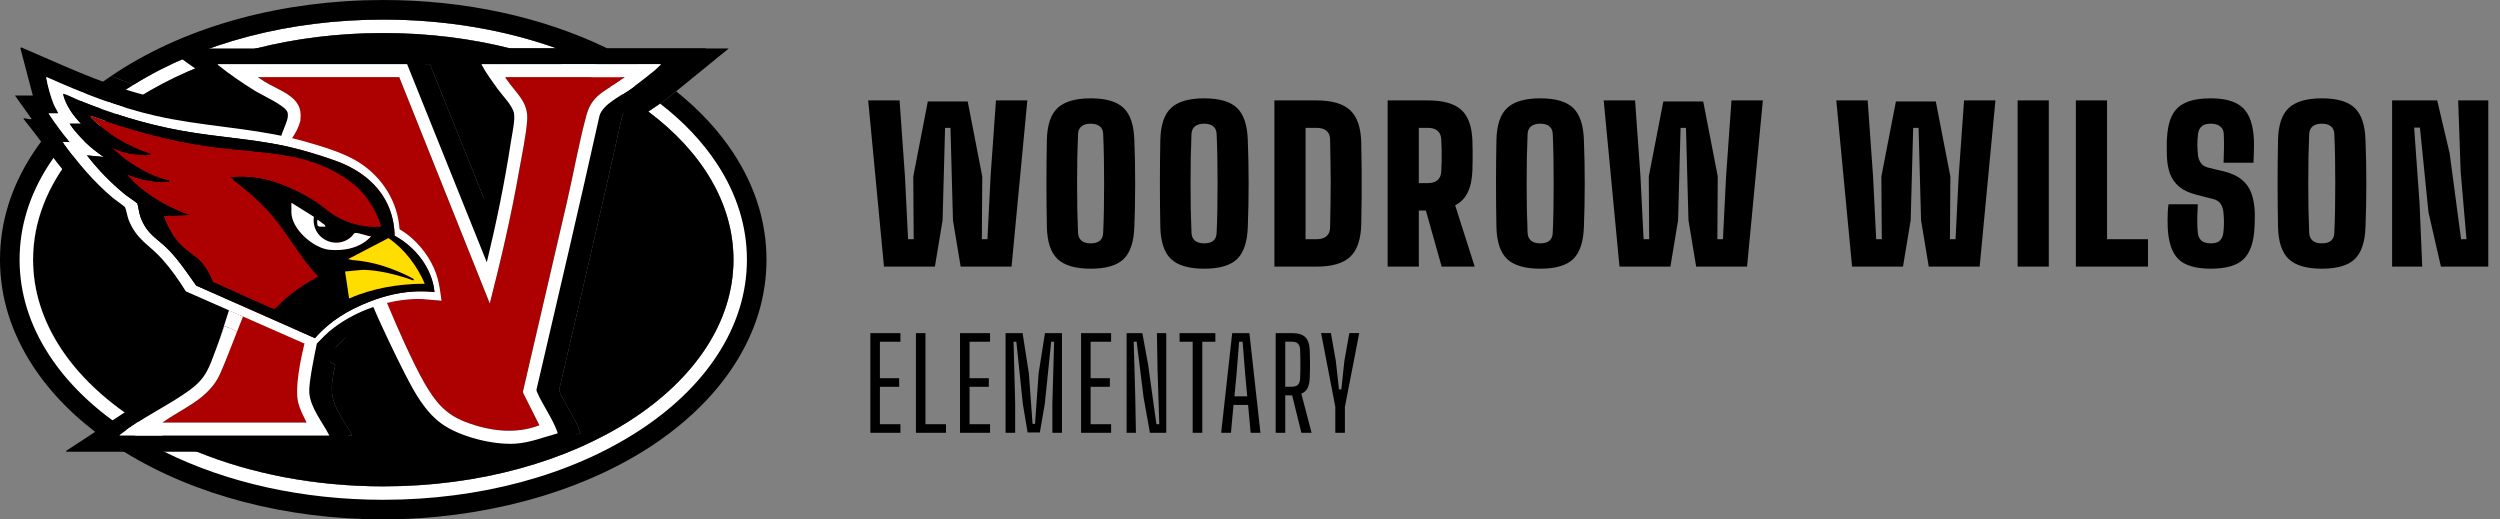
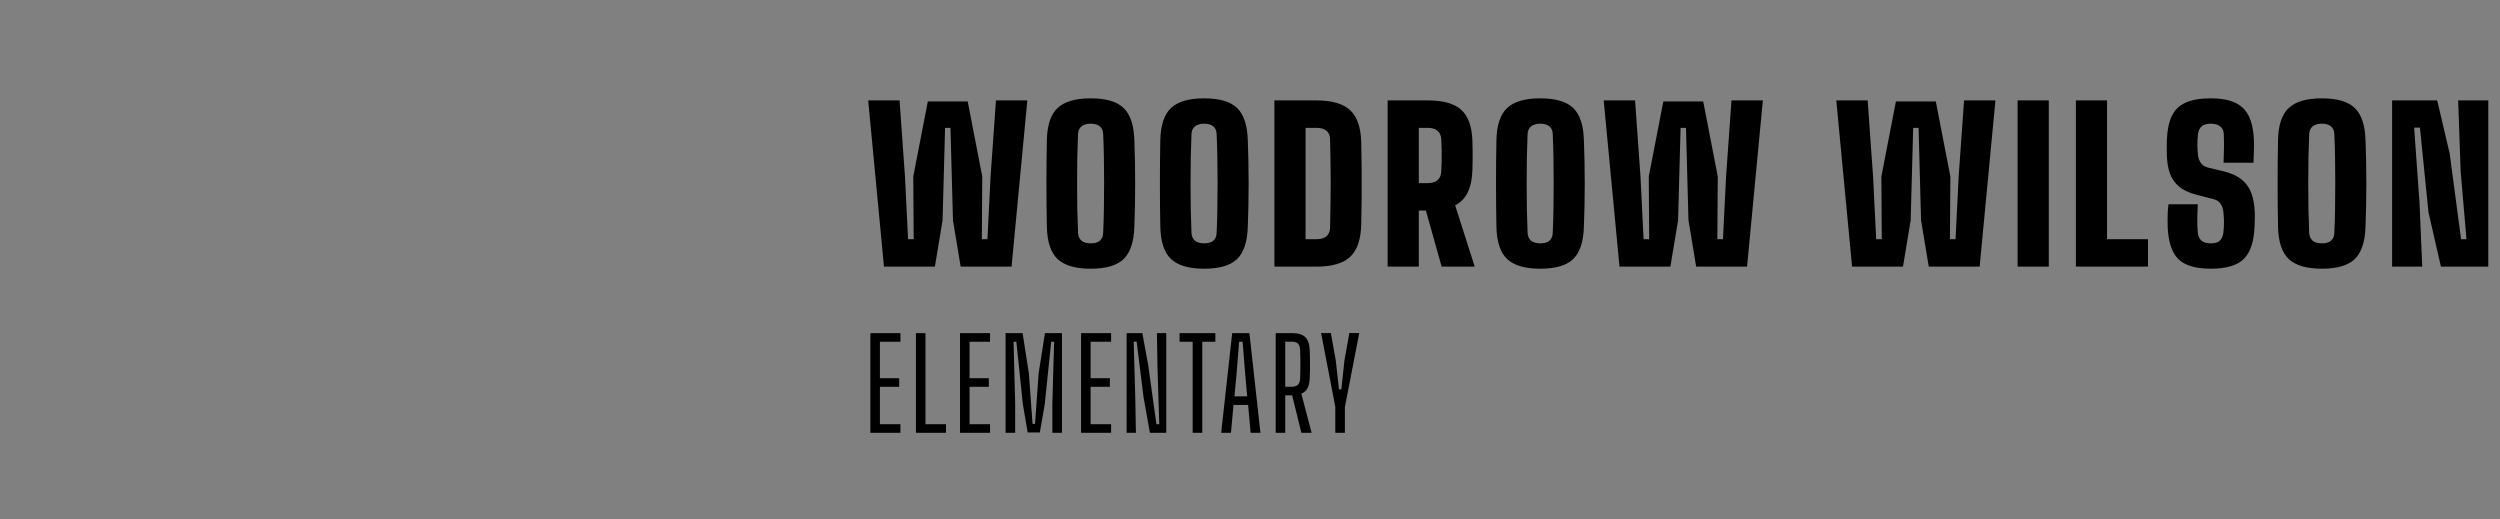
<svg xmlns="http://www.w3.org/2000/svg" fill="none" height="75" viewBox="0 0 361 75" width="361">
  <rect x="0" y="0" width="361" height="75" fill="#808080" stroke="none" />
  <clipPath id="a">
-     <path d="m0 0h110.683v75h-110.683z" />
-   </clipPath>
+     </clipPath>
  <g clip-path="url(#a)">
    <g fill="#000">
-       <path d="m33.548 46.133c-.794 2.303-1.607 4.619-2.635 6.823-2.012 2.153-4.893 3.525-7.383 5.133-1.312.849-2.618 1.708-3.922 2.567-9.165-5.923-14.834-14.111-14.834-23.156 0-5.506 2.1-10.692 5.81-15.246 1.875 2.473 3.809 4.898 6.128 6.982.514.463 1.958 1.465 2.275 1.874.157.203.583 1.667.79 2.102 1.391 2.92 3.32 3.737 5.275 5.99 1.239 1.428 2.256 3.031 3.289 4.61z" />
      <path d="m50.84 62.891h-27.405c-.582-.306-1.153-.62-1.713-.944 2.795-1.988 6.185-3.604 8.914-5.593 2.531-1.844 2.833-3.318 3.903-6.109.398-1.038.799-2.082 1.117-3.146.058-.053 1.246.472 1.439.557.145.064.26.214.281.224 3.097 1.358 6.217 2.699 9.315 4.066.055.025.18.012.288.06.195.087 1.402.617 1.428.693-.281 1.331-.569 2.602-.467 3.979.166 2.264 1.918 4.255 2.899 6.213z" />
      <path d="m67.042 43.425-2.775-.239c-4.633-.163-9.989 1.727-13.506 4.732-.813.697-1.508 1.548-2.305 2.229l-18.335-8.075c-1.02-1.633-2.135-3.235-3.426-4.668-1.918-2.13-3.71-2.772-4.854-5.708-.163-.419-.357-1.529-.504-1.762-.127-.2-1.451-1.099-1.766-1.365-2.805-2.379-5.105-5.107-7.24-8.09l1.094.08c-.223-.24-.437-.488-.645-.739.377-.38.764-.753 1.165-1.122.306-.281.621-.56.94-.836.019-.018.039-.034.058-.05.415-.359.843-.711 1.282-1.054.028-.025.057-.046.085-.067.451-.355.914-.704 1.389-1.045 0 0 0 0 .002-.004.419-.3.847-.599 1.283-.891 2.209.769 4.454 1.437 6.744 1.96 7.24 1.658 14.622 1.715 21.747 3.767 2.466.711 5.566 1.623 7.71 3.009 3.305 2.134 5.54 5.647 5.791 9.619 2.558 1.467 4.766 4.302 5.513 7.157.271 1.032.408 2.105.553 3.16z" />
      <path d="m91.57 14.666c-.799.59-1.472 1.25-1.713 2.02-2.939 13.225-6.042 26.413-9.112 39.609l.055.24c.104.251.223.504.35.76.817 1.644 2.005 3.376 2.583 4.992.035.097.083.182.062.29-2.024.548-4.02 1.366-6.143 1.49-2.231.131-5.223-.403-7.721-1.379-1.105-.429-2.111-.947-2.913-1.531-2.402-1.748-3.926-4.576-5.26-7.177-1.289-2.514-2.411-5.128-3.48-7.74.587-.223 1.186-.341 1.799-.47 1.57-.331 2.975-.368 4.582-.316l5.046.394c-.447-2.361-.566-4.953-1.327-7.235-.727-2.171-2.464-4.635-4.15-6.174-.209-.189-1.153-.843-1.213-.978-.216-.467-.346-1.817-.567-2.483-2.418-7.33-9.347-9.575-16.068-11.429-.279-.078-1.342-.244-1.488-.35-.127-.094.055-.68-.117-1.059-.385-.852-2.92-2.063-4.233-2.779-.182-.099-.339-.189-.465-.267-1.559-.963-3.71-2.418-5.119-3.565-.088-.072-.205-.156-.24-.267h27.356l11.507 28.612c1.388-5.72 2.574-11.504 3.47-17.33.163-1.059.666-3.323.445-4.249-.274-1.145-1.674-2.512-2.376-3.491-.656-.919-1.686-2.321-2.188-3.286-.046-.087-.124-.136-.095-.256h8.087c1.517.576 2.982 1.202 4.391 1.875 1.603.764 3.134 1.587 4.583 2.468.571.345 1.128.698 1.674 1.061z" />
      <path d="m105.932 22.15c-2.136-3.267-4.914-6.268-8.296-8.965l-1.517 1.234-.801.541-1.702 1.151c7.66 5.736 12.293 13.213 12.293 21.39 0 18.076-22.641 32.727-50.569 32.727-9.869 0-19.076-1.829-26.857-4.992-1.759-.716-3.445-1.497-5.048-2.344-.582-.306-1.153-.621-1.713-.944-.725-.417-1.43-.849-2.116-1.292-9.165-5.923-14.834-14.111-14.834-23.156 0-5.506 2.1-10.692 5.81-15.246.679-.834 1.412-1.646 2.197-2.434.377-.38.764-.753 1.165-1.122.306-.281.621-.56.94-.836.019-.018.039-.034.058-.05.415-.359.843-.711 1.282-1.054.028-.025.057-.046.085-.067.451-.355.914-.704 1.389-1.045 0 0 0 0 .002-.004.419-.3.847-.599 1.283-.891.889-.596 1.812-1.168 2.768-1.718 8.932-5.14 20.697-8.262 33.588-8.262 6.473 0 12.661.787 18.35 2.222h6.726c-7.606-2.72-16.175-4.166-25.075-4.166-13.51 0-26.258 3.33-36.024 9.397-1.101-.389-2.194-.806-3.281-1.241-.824.559-1.619 1.135-2.385 1.725-.371.285-.734.573-1.089.866-.048.039-.097.078-.145.12-.49.403-.965.815-1.427 1.234-1.218 1.098-2.342 2.243-3.371 3.429-1.059 1.22-2.015 2.483-2.869 3.792-3.153 4.824-4.751 9.989-4.751 15.35 0 5.361 1.598 10.526 4.751 15.35 2.59 3.961 6.13 7.539 10.542 10.652.551.391 1.117.772 1.697 1.147.308.198.617.394.93.587 10.196 6.303 23.433 9.764 37.42 9.764 13.987 0 28.036-3.677 38.35-10.351 5.207-3.371 9.326-7.341 12.241-11.799 3.151-4.824 4.751-9.989 4.751-15.35 0-5.361-1.6-10.526-4.751-15.35zm-16.036-8.545c.571.345 1.128.698 1.674 1.061.56-.414 1.183-.794 1.761-1.154.433-.27.841-.528 1.179-.779.361-.269.802-.598 1.271-.955-.675-.486-1.372-.962-2.089-1.427-.576-.373-1.163-.737-1.759-1.089h-11.011c1.517.576 2.982 1.202 4.391 1.875 1.603.764 3.134 1.587 4.583 2.468z" />
    </g>
    <path d="m103.563 23.697c-2.082-3.187-4.847-6.114-8.244-8.737l-1.702 1.151c7.66 5.736 12.293 13.213 12.293 21.39 0 18.076-22.641 32.727-50.569 32.727-9.869 0-19.076-1.829-26.857-4.992-1.759-.716-3.445-1.497-5.048-2.344-.582-.306-1.153-.621-1.713-.944-.725-.417-1.43-.849-2.116-1.292-9.165-5.923-14.834-14.111-14.834-23.156 0-5.506 2.1-10.692 5.81-15.246.679-.834 1.412-1.646 2.197-2.434.377-.38.764-.753 1.165-1.122.306-.281.621-.56.94-.836.019-.018.039-.034.058-.05.415-.359.843-.711 1.282-1.054.028-.025.057-.046.085-.067.451-.355.914-.704 1.389-1.045 0 0 0 0 .002-.004.419-.3.847-.599 1.283-.891.889-.596 1.812-1.168 2.768-1.718 8.932-5.14 20.697-8.262 33.588-8.262 6.473 0 12.661.787 18.35 2.222h6.726c-7.606-2.72-16.175-4.166-25.075-4.166-13.51 0-26.258 3.33-36.024 9.397-.265.164-.528.331-.79.5-.612.396-1.207.801-1.787 1.213-.41.293-.811.59-1.206.891h-.002c-.635.486-1.246.981-1.837 1.486-.737.631-1.441 1.278-2.109 1.943-.785.778-1.522 1.578-2.211 2.399-.824.985-1.577 1.999-2.257 3.04-2.848 4.357-4.29 9.001-4.29 13.803 0 4.803 1.442 9.446 4.29 13.803 2.57 3.931 6.174 7.466 10.724 10.519.225.154.454.304.684.453 1.651 1.069 3.392 2.056 5.211 2.961 9.052 4.5 20.048 6.936 31.603 6.936 13.877 0 26.953-3.514 36.814-9.897 4.873-3.155 8.712-6.846 11.408-10.972 2.848-4.357 4.292-9.001 4.292-13.803 0-4.803-1.444-9.446-4.292-13.803zm-13.667-10.091c.571.345 1.128.698 1.674 1.061.56-.414 1.183-.794 1.761-1.154-.385-.267-.776-.528-1.175-.787-.163-.106-.327-.21-.493-.315-.693-.438-1.403-.863-2.128-1.273-1.17-.663-2.379-1.289-3.624-1.875h-4.988c1.517.576 2.982 1.202 4.391 1.875 1.603.764 3.134 1.587 4.583 2.468z" fill="#fff" />
-     <path d="m93.617 16.11 1.702-1.151.801-.541 1.517-1.234 7.604-6.19h-17.524c-9.347-4.541-20.595-6.994-32.376-6.994-14.417 0-28.036 3.675-38.35 10.351-.322.208-.64.419-.955.633 1.087.435 2.179.852 3.281 1.241 9.766-6.066 22.514-9.397 36.024-9.397 8.9 0 17.469 1.446 25.075 4.166h-6.726c-5.688-1.435-11.877-2.222-18.35-2.222-12.891 0-24.657 3.122-33.588 8.262-.956.55-1.879 1.122-2.768 1.718 2.209.769 4.454 1.437 6.744 1.96 7.24 1.658 14.622 1.715 21.747 3.767 2.466.711 5.566 1.623 7.71 3.009 3.305 2.134 5.54 5.647 5.791 9.619 2.558 1.467 4.766 4.302 5.513 7.157.271 1.032.408 2.105.553 3.16l-2.775-.239c-4.633-.163-9.989 1.727-13.506 4.732-.813.697-1.508 1.548-2.305 2.229l-18.335-8.075c-1.02-1.633-2.135-3.235-3.426-4.668-1.918-2.13-3.71-2.772-4.854-5.708-.163-.419-.357-1.529-.504-1.762-.127-.2-1.451-1.099-1.766-1.365-2.805-2.379-5.105-5.107-7.24-8.09l1.094.08c-.223-.24-.437-.488-.645-.739-.785.788-1.518 1.6-2.197 2.434 1.875 2.473 3.809 4.898 6.128 6.982.514.463 1.958 1.465 2.275 1.874.157.203.583 1.667.79 2.102 1.391 2.92 3.32 3.737 5.275 5.99 1.239 1.428 2.256 3.031 3.289 4.61l5.207 2.321c-.794 2.303-1.607 4.619-2.635 6.823-2.012 2.153-4.893 3.525-7.383 5.133-1.312.849-2.618 1.708-3.922 2.567.686.444 1.391.875 2.116 1.292 2.795-1.989 6.185-3.604 8.914-5.593 2.531-1.844 2.833-3.318 3.903-6.109.398-1.038.799-2.082 1.117-3.146.058-.053 1.246.472 1.439.557.145.064.26.214.281.225 3.097 1.357 6.217 2.699 9.315 4.066.055.025.18.012.288.06.195.087 1.402.617 1.428.693-.281 1.331-.569 2.602-.467 3.979.166 2.264 1.918 4.255 2.899 6.213h-27.405c1.603.847 3.289 1.628 5.048 2.344 7.781 3.162 16.989 4.992 26.857 4.992 27.928 0 50.569-14.652 50.569-32.727 0-8.177-4.633-15.654-12.293-21.39zm-3.76.576c-2.939 13.225-6.042 26.413-9.112 39.609l.055.24c.104.251.223.504.35.76.817 1.644 2.005 3.376 2.583 4.992.035.097.083.182.062.29-2.024.548-4.02 1.366-6.143 1.49-2.231.131-5.223-.403-7.721-1.379-1.105-.429-2.111-.947-2.913-1.531-2.402-1.748-3.926-4.576-5.26-7.176-1.289-2.514-2.411-5.128-3.48-7.74.587-.223 1.186-.341 1.799-.47 1.57-.331 2.975-.368 4.582-.316l5.046.394c-.447-2.362-.566-4.953-1.327-7.235-.727-2.171-2.464-4.635-4.15-6.174-.209-.189-1.153-.843-1.213-.978-.216-.467-.346-1.817-.567-2.483-2.418-7.33-9.347-9.575-16.068-11.429-.279-.078-1.342-.244-1.488-.35-.127-.094.055-.68-.117-1.059-.385-.852-2.92-2.063-4.233-2.779-.182-.099-.339-.189-.465-.267-1.559-.963-3.71-2.418-5.119-3.565-.088-.072-.205-.156-.24-.267h27.356l11.507 28.612c1.388-5.72 2.574-11.504 3.47-17.33.163-1.059.666-3.323.445-4.249-.274-1.145-1.674-2.512-2.376-3.491-.656-.919-1.686-2.321-2.188-3.286-.046-.087-.124-.136-.095-.256h25.83c.039.156-.065.15-.133.219-.643.658-1.754 1.538-2.752 2.296-.468.357-.91.686-1.271.955-.338.251-.746.509-1.179.78-.578.361-1.2.741-1.761 1.154-.799.59-1.472 1.25-1.713 2.02z" fill="#000" />
    <path d="m43.367 11.857-2.506 8.743-7.799 27.281.797 5.382 11.946 1.73.603-4.852 6.344-3.251 5.793-.318 7.952-6.312-7.558-25.91z" fill="#ad0000" />
    <path d="m65.246 6.994 4.476 6.827 2.243 3.003c-.631 4.433-1.363 8.858-2.296 13.234l-9.199-23.064h-36.318c3.929 2.853 7.891 5.672 11.923 8.378l1.93 1.08c-6.079-.698-12.193-1.338-18.097-2.993-5.824-1.63-11.309-4.262-16.852-6.622l-.117.117 1.801 6.841h-2.582l2.425 3.401c-.318.083-.677-.071-.999-.099-.115-.009-.203-.085-.175.097 3.297 4.051 6.111 8.531 10.017 12.041.514.463 1.958 1.465 2.275 1.874.157.203.583 1.667.79 2.102 1.391 2.92 3.32 3.737 5.274 5.99 1.239 1.428 2.256 3.031 3.29 4.61l5.207 2.321c-.794 2.303-1.607 4.619-2.635 6.823-2.012 2.153-4.893 3.525-7.383 5.133-3.558 2.3-7.067 4.677-10.63 6.968l-.099.178h41.993s.157-.113.08-.154l-4.177-7.088c-.709-1.598-.474-2.614-.131-4.251.145-.688.661-3.113.948-3.588.085-.143.679-.634.857-.787.675-.576 1.446-1.101 2.225-1.527.27-.147 1.214-.657 1.451-.666.17-.007.09.034.126.113 2.218 4.933 4.87 12.225 9.236 15.557 3.182 2.429 8.903 3.873 12.867 3.486 3.026-.295 5.884-1.575 8.774-2.418v-.24l-3.861-7.604c3.06-12.995 5.968-26.058 9.057-39.029l3.875-2.62 9.121-7.424zm-17.69 55.897h-30.292c.019-.104.133-.161.209-.221 2.947-2.333 6.827-4.092 9.879-6.316 2.531-1.844 2.833-3.318 3.903-6.109.012-.032.025-.067.039-.104.415-1.112 1.428-4.202 1.768-5.328l-6.226-2.742c-1.02-1.633-2.135-3.235-3.426-4.668-1.918-2.13-3.71-2.772-4.854-5.708-.163-.419-.357-1.529-.504-1.762-.127-.2-1.451-1.099-1.766-1.365-2.805-2.379-5.105-5.107-7.24-8.09l1.094.08c-1.183-1.283-2.158-2.74-3.13-4.184h1.409c-.173-.463-.474-.872-.665-1.329-.362-.873-.9-2.727-1.038-3.655-.011-.072-.069-.226.019-.253 5.078 2.271 10.265 4.329 15.707 5.575.907.209 1.943.928 3.062 2.027.562.553 1.144 1.204 1.743 1.932 4.507 5.501 9.862 15.525 13.526 22.899.734 1.472 1.398 2.841 1.976 4.044.322.673.617 1.292.878 1.853.94 1.992 1.49 3.217 1.495 3.231-.281 1.331-.569 2.602-.467 3.979.166 2.264 1.918 4.255 2.899 6.213zm47.692-53.41c-.944.965-2.892 2.407-4.023 3.251-1.435 1.069-4.117 2.241-4.652 3.954-2.94 13.225-6.042 26.413-9.112 39.609l.055.24c.783 1.863 2.264 3.885 2.933 5.752.035.097.083.182.062.29-2.024.548-4.02 1.366-6.143 1.49-3.215.187-8.018-1.004-10.634-2.909-2.402-1.748-3.926-4.576-5.26-7.176-1.289-2.514-2.411-5.128-3.481-7.74.099-.037-.336-.741-1.098-1.905-.159-.242-.332-.504-.518-.785-.256-.389-.537-.811-.836-1.264-.615-.933-1.312-1.996-2.045-3.143-.613-.96-1.253-1.978-1.891-3.031-.226-.369-.451-.744-.673-1.121-.442-.746-.88-1.502-1.306-2.264-.14-.249-.278-.497-.412-.746l-.002-.004c-.654-1.195-1.271-2.397-1.821-3.571-.965-2.059-1.722-4.037-2.1-5.766-.101-.469-.175-.919-.219-1.347-.05-.488-.058-.947-.021-1.373.083-.988.41-1.798 1.045-2.372.209-.187-1.243-.24-1.471-.339-.007-.004-.012-.007-.018-.011-.127-.094.055-.681-.117-1.059-.438-.969-3.657-2.402-4.698-3.046-1.559-.963-3.71-2.418-5.119-3.565-.088-.072-.205-.156-.24-.267h27.356l11.507 28.612c1.388-5.72 2.574-11.504 3.47-17.33.163-1.059.666-3.323.446-4.249-.274-1.145-1.674-2.512-2.376-3.491-.656-.919-1.686-2.321-2.188-3.286-.046-.087-.124-.136-.096-.256h25.83c.039.156-.065.15-.133.219z" fill="#000" />
    <path d="m43.407 51.947c-.504 2.128-.028 4.242.528 6.415.258 1-.106 1.73.332 2.653h-20.821c3.021-2.132 6.671-3.41 8.311-6.984.014-.03.028-.062.042-.094.03-.065.058-.131.088-.198.629-1.423 1.55-3.823 2.321-5.807.332-.857.638-1.637.878-2.225l9.135 3.746c.94 1.992.894 3.233.9 3.247-.026-.076-1.234-.606-1.428-.693-.108-.048-.233-.035-.288-.06z" fill="#ad0000" />
    <path d="m90.214 11.138c-2.282 1.859-4.64 2.263-5.504 5.407-1.108 4.037-1.881 8.462-2.83 12.575-2.109 9.144-4.248 18.279-6.365 27.421l.042.228 2.333 4.638c-3.47 1.34-7.256.827-10.65-.469-2.948-1.128-4.387-2.934-5.922-5.579-1.762-3.035-3.171-6.356-4.527-9.589-.613.129-1.213.247-1.8.47.099-.037-.336-.741-1.098-1.905 1.324-.46 2.69-.794 4.043-.981 1.032-.143 2.056-.203 3.046-.168l2.775.239c-.145-1.055-.283-2.128-.553-3.16-.571-2.178-1.99-4.343-3.765-5.899-.553-.484-1.14-.91-1.748-1.259-.251-3.972-2.485-7.486-5.791-9.619-2.144-1.386-5.245-2.298-7.71-3.008-.711-.205-1.425-.391-2.141-.559.083-.988.41-1.798 1.045-2.372.29.076.263-.166.29-.375.414-3.235-3.019-4.035-5.195-5.396l-.965-.64h20.428l13.072 32.678c1.607-6.277 3.083-12.594 4.203-18.982.403-2.301 1.034-5.202 1.197-7.482.189-2.646-1.605-3.884-2.924-5.831-.081-.12-.217-.228-.207-.382z" fill="#ad0000" />
    <path d="m63.758 43.425-2.775-.239c-.99-.035-2.013.025-3.046.168.09-.345.177-.714.262-1.105.081-.369.159-.753.235-1.149.06-.315.118-.636.175-.962.025-.138.048-.274.072-.412.141-.841.272-1.706.392-2.54.074-.523.143-1.038.205-1.527.06-.454.113-.887.161-1.294 1.775 1.556 3.194 3.721 3.765 5.899.27 1.032.408 2.105.553 3.16z" fill="#ad0000" />
    <path d="m95.248 9.482c-.944.965-2.892 2.408-4.023 3.251-1.435 1.069-4.117 2.241-4.652 3.954-2.94 13.225-6.042 26.413-9.112 39.609l.055.24c.783 1.863 2.264 3.885 2.933 5.752.035.097.083.182.062.29-2.024.548-4.02 1.366-6.143 1.49-3.215.187-8.018-1.004-10.634-2.909-2.402-1.748-3.926-4.576-5.26-7.177-1.289-2.514-3.572-7.242-4.642-9.854.587-.223 1.357-.435 1.971-.564 1.356 3.233 3.753 8.762 5.515 11.797 1.534 2.644 2.973 4.451 5.921 5.579 3.394 1.296 7.18 1.808 10.65.468l-2.333-4.638-.042-.228c2.118-9.142 4.256-18.277 6.365-27.421.949-4.113 1.722-8.538 2.83-12.575.864-3.145 3.222-3.548 5.504-5.407h-17.22c-.011.154.126.262.207.382 1.319 1.948 3.113 3.185 2.924 5.831-.163 2.28-.794 5.181-1.197 7.482-1.121 6.388-2.597 12.706-4.203 18.983l-13.072-32.678h-20.428l.965.64c2.176 1.361 5.609 2.162 5.195 5.397-.026.208 0 .451-.29.375-.27-.076-1.274-.233-1.471-.339-.007-.004-.012-.007-.018-.011-.127-.094.055-.68-.117-1.059-.438-.969-3.657-2.402-4.698-3.046-1.559-.963-3.71-2.418-5.119-3.565-.088-.072-.205-.156-.24-.267h27.356l11.507 28.612c1.388-5.72 2.574-11.504 3.47-17.33.163-1.059.666-3.323.445-4.249-.274-1.145-1.674-2.512-2.376-3.491-.656-.919-1.686-2.321-2.188-3.286-.046-.087-.124-.136-.095-.256h25.83c.039.156-.065.15-.133.219z" fill="#fff" />
    <path d="m63.205 40.264c-.571-2.178-1.99-4.343-3.765-5.899-.553-.484-1.14-.91-1.748-1.259-.251-3.972-2.485-7.486-5.791-9.619-2.144-1.386-5.245-2.298-7.71-3.008-.711-.205-1.425-.391-2.141-.559-6.455-1.52-13.089-1.716-19.606-3.208-5.442-1.246-10.629-3.304-15.707-5.575-.088.026-.03.18-.019.253.138.928.675 2.782 1.038 3.655.191.458.491.866.665 1.329h-1.409c.972 1.444 1.948 2.901 3.13 4.184l-1.094-.08c2.135 2.984 4.435 5.711 7.24 8.09.315.265 1.639 1.165 1.766 1.365.147.233.341 1.343.504 1.762 1.144 2.936 2.936 3.578 4.854 5.708 1.29 1.433 2.406 3.035 3.426 4.668l6.226 2.741s.004.002.012.005c.009.004.021.007.037.014l1.978.873 8.539 3.761 1.543.679c.797-.68 1.492-1.532 2.305-2.229 1.778-1.52 4.028-2.756 6.418-3.583 1.324-.46 2.69-.794 4.043-.981 1.032-.143 2.056-.203 3.046-.168l2.775.239c-.145-1.055-.283-2.128-.553-3.16zm-2.455 1.798c-.161 0-.322.002-.481.007h-.012c-.113.004-.226.007-.339.014 0 0-.005 0-.007 0-.007 0-.016 0-.023.002-.057.002-.11.004-.166.009-.065 0-.131.007-.194.012-.074.005-.15.011-.226.016-.166.014-.332.03-.498.048-.118.014-.239.028-.357.044-.039.004-.078.009-.115.016-.044.005-.087.012-.131.019-.117.016-.233.032-.35.051-.414.067-.826.148-1.236.244-.078.018-.156.035-.233.055-.108.025-.214.051-.32.081-.026.007-.055.014-.081.021-.247.062-.493.133-.737.207-.087.025-.175.051-.262.08-.097.028-.193.06-.29.092-.076.025-.152.05-.228.076-.117.039-.232.078-.348.12-.246.087-.491.178-.737.274-.042.016-.085.034-.127.05-.094.037-.186.072-.278.11h-.002c-.184.076-.368.152-.55.23h-.002c-.364.157-.725.322-1.078.495h-.002c-.177.088-.352.177-.527.267-.143.074-.286.15-.429.23-.117.064-.233.129-.348.194-.004.002-.007.004-.011.007-.087.05-.173.099-.26.15-.088.053-.178.108-.267.163-.088.053-.177.108-.263.164-.088.057-.175.113-.262.17-.087.057-.173.113-.258.173-.087.06-.172.118-.256.178-.085.06-.17.122-.253.182-.083.062-.166.124-.249.187-.166.127-.329.256-.49.387-.242.2-.477.405-.709.617-.23.212-.456.431-.675.657-.094.097-.187.196-.279.297-.021.021-.041.042-.058.064-.09.099-.179.198-.267.3l-2.728-1.206-14.411-6.381c-.21-.292-.419-.587-.629-.884-.212-.299-.422-.598-.636-.896-.131-.186-.263-.369-.4-.553-.106-.147-.214-.293-.323-.44-.12-.163-.242-.324-.366-.483-.329-.426-.666-.843-1.018-1.243-.177-.2-.355-.394-.539-.585-.055-.057-.108-.111-.163-.166-.081-.083-.163-.161-.242-.235-.078-.074-.155-.147-.233-.219-.002 0-.002 0-.002 0-.104-.096-.207-.186-.309-.276-.051-.044-.102-.088-.154-.131-.099-.087-.198-.17-.297-.253-.099-.083-.196-.164-.292-.244-.096-.08-.189-.159-.281-.242-.118-.101-.233-.203-.345-.308-.046-.042-.092-.085-.136-.129-.108-.103-.212-.209-.313-.32-.042-.046-.083-.092-.124-.138-.127-.143-.249-.295-.366-.46-.037-.05-.071-.099-.104-.15-.187-.278-.364-.587-.527-.942-.023-.05-.046-.101-.067-.152-.014-.03-.026-.06-.039-.09-.03-.071-.06-.145-.088-.219-.03-.076-.058-.152-.087-.232-.141-.396-.357-1.752-.43-1.879-.051-.092-1.495-1.068-1.741-1.269-.217-.179-.435-.359-.649-.544-.078-.065-.155-.133-.232-.2-.041-.035-.081-.071-.12-.106-.168-.147-.334-.295-.498-.445-.122-.111-.242-.225-.362-.338-.15-.14-.297-.281-.444-.424-.08-.078-.159-.155-.237-.233-.127-.126-.255-.255-.382-.384-.232-.237-.46-.475-.682-.719-.336-.364-.663-.735-.983-1.115-.096-.113-.191-.228-.285-.343-.064-.076-.126-.152-.187-.23-.074-.092-.147-.182-.217-.274-.083-.103-.163-.205-.242-.309l2.427.235c-1.914-1.283-3.659-2.876-4.932-4.808h1.644c-1.087-1.115-2.215-2.65-2.579-4.188-.025-.11.002-.145.111-.111.59.178 1.335.582 1.957.845.041.018.081.034.122.05 2.45.986 4.84 1.845 7.27 2.577.304.094.606.18.912.269.009 0 .016.004.023.007.299.085.596.168.896.249.267.074.536.145.804.214.129.034.256.065.385.097.026.009.053.016.08.021.15.039.302.076.454.113.044.012.087.023.131.032.069.018.138.034.209.05.184.046.368.09.553.131.143.034.288.067.431.097.154.037.309.071.465.102.173.039.348.076.523.111.002.004.005.004.007 0 .087.019.173.039.26.053.009.005.018.007.026.005.237.05.475.097.714.143.014.005.028.007.043.009.196.039.392.076.589.113.24.044.481.087.721.127.21.037.421.072.633.106.161.026.323.053.484.076.11.019.219.035.329.051.182.028.364.055.544.081.226.034.453.065.679.095.226.032.454.062.68.092.226.03.454.06.68.088 1.8.232 3.604.437 5.4.682.12.016.242.034.362.051.186.026.369.053.555.08.184.026.368.055.553.083.147.021.293.046.44.069.147.023.293.046.438.071.18.028.361.058.541.092.18.03.361.064.541.095.359.065.718.134 1.075.209.18.037.361.074.539.113.177.039.355.078.534.12.083.018.164.037.247.057.095.023.191.046.286.071.172.039.343.081.513.127.026.007.051.014.078.019.159.041.318.083.477.126.108.03.214.058.323.09.435.122.88.249 1.329.382.182.055.364.11.546.166.458.14.914.285 1.365.435.115.039.23.076.343.115.115.039.228.078.341.117.225.078.447.156.668.237.126.044.249.09.371.136.148.057.297.113.442.171.002 0 .004.002.004.002.147.058.293.12.437.184.177.076.35.156.521.239.11.051.217.104.325.161.122.062.242.124.362.189.057.03.113.062.168.094.067.037.133.074.198.113.05.028.099.057.148.087.216.127.426.26.631.4.05.032.097.065.147.099.186.126.366.258.541.394.053.039.104.08.156.12.002.002.005.004.007.005.097.074.187.15.281.228.225.189.442.385.65.589.104.102.207.205.306.311.09.094.177.189.263.286.012.014.027.03.043.048.088.101.173.202.258.306.004.004.005.007.009.011.065.083.131.166.194.249.025.03.048.06.071.092.042.057.087.115.127.175.072.099.143.202.21.304.03.044.06.09.09.136.007.012.014.023.021.035.03.046.06.094.088.141.032.053.064.106.095.159.096.159.186.322.271.488.034.064.065.127.097.191.034.065.064.129.094.195.037.078.072.157.108.237.06.136.117.274.172.414.019.053.041.108.06.161.049.136.097.274.141.412.019.06.039.122.057.182.023.072.044.147.064.219.014.05.028.101.041.15.034.122.064.246.09.369.011.041.019.083.028.124.009.044.019.088.028.134.019.099.039.194.055.293.023.126.042.251.06.378.016.11.03.221.042.334.002.018.004.035.005.051.007.064.012.129.019.194.009.096.018.191.023.288.005.08.011.159.014.239.002.058.005.115.007.173.002.058.004.117.005.175.076.041.15.081.225.124.076.043.15.085.225.129.041.023.081.048.12.072.065.039.129.08.193.12.053.034.108.069.161.106.147.096.292.196.435.3.085.062.168.126.253.193.074.057.148.117.223.177.156.127.309.26.458.396.041.037.081.072.12.111.122.11.239.225.353.343.076.078.152.155.225.233.062.065.122.131.179.198.046.05.09.099.133.15.044.05.087.099.127.15.071.085.14.17.207.256.035.044.067.087.101.131.101.131.198.263.29.398.03.042.06.087.088.129.05.071.096.141.141.214.057.087.111.175.163.263.05.08.095.161.141.242.019.032.037.064.053.096.057.099.11.2.161.302.032.058.062.12.09.182.011.019.019.037.028.057.042.09.085.18.124.272.044.099.087.198.126.299.042.101.081.202.117.302.037.101.072.203.104.304.035.102.065.205.094.308.057.191.104.384.145.58.007.034.014.067.021.101.016.071.028.141.041.212.016.09.03.182.042.272.009.055.016.108.021.161.005.023.007.048.009.072.009.058.016.117.019.177-.673-.076-1.338-.113-1.992-.113z" fill="#fff" />
-     <path d="m34.211 47.933c-.771 1.983-1.692 4.384-2.321 5.807.827-1.879 1.421-3.961 2.202-5.858.039.018.08.035.118.051z" fill="#ad0000" />
    <path d="m35.089 45.707c-.24.589-.546 1.368-.878 2.225-.039-.016-.08-.034-.118-.051-.021-.011-.136-.161-.281-.225-.193-.085-1.381-.61-1.439-.557-.307 1.029-.693 2.038-1.078 3.042.415-1.112 1.428-4.202 1.768-5.328 0 0 .004.002.012.005z" fill="#fff" />
    <path d="m33.062 44.814c.011-.034.021-.067.03-.097.06-.051 2.022.864 2.045.873-.016.037-2.075-.776-2.075-.776z" fill="#fff" />
    <path d="m47.556 62.892h-30.292c.019-.104.133-.161.209-.221 2.947-2.333 6.827-4.092 9.879-6.316 2.531-1.844 2.833-3.318 3.903-6.109.012-.032.025-.067.039-.104.385-1.004.771-2.013 1.078-3.042.058-.053 1.246.472 1.439.557.145.064.26.214.281.225.039.018.08.035.118.051-.771 1.983-1.692 4.384-2.321 5.807-.03.067-.058.133-.088.198-.014.032-.028.064-.042.094-1.64 3.574-5.29 4.852-8.311 6.984h20.821c-.438-.923-.939-1.831-1.197-2.832-.557-2.172.382-6.441.886-8.569.055.025 1.769-.08 1.796-.004-.281 1.331-1.198 5.692-1.096 7.069.166 2.264 1.918 4.255 2.899 6.213z" fill="#fff" />
-     <path d="m55.07 32.715c-2.227.269-4.727-.405-6.646-1.531-.969-.567-1.8-1.343-2.72-1.973-1.343-.916-3.084-1.743-4.59-2.374-2.438-1.02-5.075-1.497-7.723-1.237l.431.467c2.079 1.605 4.074 3.328 5.75 5.359 2.263 2.743 3.937 5.948 6.418 8.52-1.692.91-3.305 1.964-4.774 3.205-.283.239-1.32 1.331-1.488 1.407-.134.062-.256.058-.392.004l-8.607-3.836c-.506-1.283-1.23-2.59-2.314-3.475-1.26-1.03-2.073-1.419-3.122-2.823-.732-.979-1.251-2.1-1.688-3.238l3.678-.155c-1.874-.65-3.587-1.495-5.237-2.586-1.388-.917-2.701-1.996-3.763-3.277l1.799.626c1.131.308 3.038.576 4.189.431.108-.014.232-.046.117-.155-2.28-.488-4.306-1.695-6.208-2.986l-1.932-1.628c-.014-.157.14-.041.21-.016.398.141.772.341 1.181.463 1.085.325 2.293.47 3.426.495l.741-.159c-3.376-1.057-6.616-3.017-9.001-5.628 5.748 2.114 11.723 3.784 17.818 4.601 7.063.946 13.664.518 19.778 4.873 2.326 1.656 3.767 3.954 4.672 6.63z" fill="#ad0000" />
+     <path d="m55.07 32.715c-2.227.269-4.727-.405-6.646-1.531-.969-.567-1.8-1.343-2.72-1.973-1.343-.916-3.084-1.743-4.59-2.374-2.438-1.02-5.075-1.497-7.723-1.237l.431.467l-8.607-3.836c-.506-1.283-1.23-2.59-2.314-3.475-1.26-1.03-2.073-1.419-3.122-2.823-.732-.979-1.251-2.1-1.688-3.238l3.678-.155c-1.874-.65-3.587-1.495-5.237-2.586-1.388-.917-2.701-1.996-3.763-3.277l1.799.626c1.131.308 3.038.576 4.189.431.108-.014.232-.046.117-.155-2.28-.488-4.306-1.695-6.208-2.986l-1.932-1.628c-.014-.157.14-.041.21-.016.398.141.772.341 1.181.463 1.085.325 2.293.47 3.426.495l.741-.159c-3.376-1.057-6.616-3.017-9.001-5.628 5.748 2.114 11.723 3.784 17.818 4.601 7.063.946 13.664.518 19.778 4.873 2.326 1.656 3.767 3.954 4.672 6.63z" fill="#ad0000" />
    <path d="m56.988 34.043c-.113-5.336-3.475-8.939-8.276-10.729-1.67-.624-3.565-1.207-5.289-1.676-5.667-1.548-11.567-1.718-17.33-2.784-5.215-.963-9.877-2.42-14.775-4.394-.643-.26-1.449-.705-2.079-.894-.11-.034-.136 0-.111.111.364 1.538 1.492 3.072 2.579 4.188h-1.644c1.273 1.932 3.017 3.526 4.932 4.808l-2.427-.235c1.609 2.095 3.477 3.995 5.52 5.667.246.2 1.69 1.175 1.741 1.269.072.127.288 1.483.43 1.879.949 2.662 2.429 3.097 4.17 4.905 1.464 1.522 2.682 3.376 3.91 5.084l17.139 7.587c2.091-2.425 4.801-4.059 7.772-5.225 3.083-1.209 6.16-1.801 9.492-1.423-.311-3.413-2.772-6.554-5.754-8.133zm-15.773 9.108c-.283.239-1.319 1.331-1.486 1.407-.134.062-.258.058-.391.005l-8.607-3.837c-.505-1.283-1.23-2.59-2.312-3.475-1.26-1.03-2.074-1.419-3.123-2.823-.73-.979-1.253-2.1-1.688-3.238l3.677-.156c-1.874-.649-3.587-1.495-5.237-2.586-1.388-.917-2.701-1.996-3.763-3.277l1.8.626c1.131.306 3.038.576 4.189.431.108-.014.232-.048.115-.157-2.28-.488-4.306-1.695-6.208-2.986l-1.932-1.63c-.012-.157.14-.039.212-.014.396.141.772.341 1.179.463 1.085.327 2.294.47 3.426.495l.741-.157c-3.378-1.057-6.616-3.017-9.001-5.63 5.748 2.116 11.723 3.784 17.819 4.599 7.063.946 13.664.516 19.778 4.873 2.326 1.656 3.767 3.954 4.672 6.63-2.227.269-4.727-.405-6.646-1.529-.969-.567-1.799-1.343-2.722-1.973-1.342-.916-3.084-1.743-4.59-2.372-2.438-1.022-5.075-1.497-7.723-1.237l.431.468c2.079 1.605 4.074 3.329 5.75 5.358 2.263 2.743 3.937 5.948 6.418 8.518-1.692.91-3.305 1.964-4.774 3.205zm5.793-10.438c-1.064.019-1.296.202-1.174-1.015l1.055.783zm.589 3.362c-2.324-.205-5.52-3.001-5.52-5.432v-1.368l3.252 2.033c-.458 3.03 3.148 4.972 5.439 2.855.177-.163.295-.477.509-.513.502-.08 1.727.467 2.305.472-1.48 1.656-3.834 2.144-5.987 1.951zm2.818 7.035-.585-3.906 2.621-.242c.094.004.186.007.279.011 2.353.115 4.781.751 6.979 1.536l.065-.217c-.914-.513-1.937-.985-3.01-1.389-1.815-.686-3.772-1.177-5.566-1.329-.101-.011-.202-.016-.304-.023l-.597-.145 5.794-3.021c2.344 1.61 4.119 3.975 5.243 6.577-3.726.021-7.514.617-10.919 2.148z" fill="#000" />
    <path d="m61.333 40.963c-3.726.021-7.514.617-10.919 2.148l-.585-3.906c.17-.016.338-.032.507-.046.35-.032.7-.064 1.05-.097.297-.028.596-.055.893-.083.318-.03.633.004.949.028.299.023.597.055.894.092.612.08 1.22.187 1.822.318.605.131 1.204.285 1.798.458.594.173 1.167.357 1.743.559.018.007.221.076.221.078l.065-.217c-.914-.513-1.937-.985-3.01-1.389-1.785-.704-3.691-1.175-5.566-1.329-.101-.011-.202-.016-.304-.023l-.598-.145 5.794-3.021c2.344 1.61 4.119 3.975 5.243 6.577z" fill="#fedd00" />
    <path d="m42.078 29.275 3.252 2.033c-.458 3.03 3.15 4.972 5.437 2.855.177-.163.297-.477.511-.513.502-.08 1.727.467 2.305.472-1.479 1.656-3.834 2.144-5.987 1.953-2.323-.207-5.52-3.001-5.52-5.432v-1.368z" fill="#fff" />
    <path d="m47.008 32.715c-1.066.019-1.296.202-1.174-1.016l1.055.783z" fill="#fff" />
-     <path d="m40.729 19.28c-.076.209-.152.422-.155.645-.005.253.092.513.286.673.195.161.49.205.707.076.113-.067.196-.17.276-.274.688-.894 1.253-1.867 1.518-2.962.019-.08-.032-.239-.078-.308-.049-.076-.152-.096-.242-.106-.486-.06-1.345-.585-1.471-.069-.189.783-.647 1.771-.845 2.324z" fill="#fff" />
  </g>
  <g fill="#000">
    <path d="m127.647 38.5-2.28-24h4.53l.78 10.98.45 9.06h.81l-.06-9.06 2.1-10.83h5.76l2.1 10.83-.06 9.06h.81l.45-9.06.78-10.98h4.53l-2.28 24h-7.35l-1.11-6.69-.36-13.35h-.78l-.36 13.35-1.11 6.69zm29.851.3c-2.2 0-3.795-.465-4.785-1.395-.98-.93-1.495-2.475-1.545-4.635-.02-.98-.035-2-.045-3.06s-.015-2.135-.015-3.225.005-2.165.015-3.225.025-2.08.045-3.06c.05-2.15.565-3.685 1.545-4.605.99-.93 2.585-1.395 4.785-1.395 2.21 0 3.795.465 4.755 1.395.96.92 1.475 2.455 1.545 4.605.04 1 .07 2.03.09 3.09s.03 2.135.03 3.225c0 1.08-.01 2.15-.03 3.21-.02 1.05-.05 2.065-.09 3.045-.07 2.16-.585 3.705-1.545 4.635s-2.545 1.395-4.755 1.395zm0-3.66c.59 0 1.035-.13 1.335-.39.3-.27.455-.65.465-1.14.05-1.02.085-2.14.105-3.36s.03-2.475.03-3.765-.01-2.545-.03-3.765-.055-2.34-.105-3.36c-.01-.48-.17-.85-.48-1.11s-.75-.39-1.32-.39-1.015.13-1.335.39c-.31.26-.475.63-.495 1.11-.04 1.02-.075 2.14-.105 3.36-.02 1.22-.03 2.475-.03 3.765s.01 2.545.03 3.765c.03 1.22.065 2.34.105 3.36.02.49.185.87.495 1.14.32.26.765.39 1.335.39zm16.383 3.66c-2.2 0-3.795-.465-4.785-1.395-.98-.93-1.495-2.475-1.545-4.635-.02-.98-.035-2-.045-3.06s-.015-2.135-.015-3.225.005-2.165.015-3.225.025-2.08.045-3.06c.05-2.15.565-3.685 1.545-4.605.99-.93 2.585-1.395 4.785-1.395 2.21 0 3.795.465 4.755 1.395.96.92 1.475 2.455 1.545 4.605.04 1 .07 2.03.09 3.09s.03 2.135.03 3.225c0 1.08-.01 2.15-.03 3.21-.02 1.05-.05 2.065-.09 3.045-.07 2.16-.585 3.705-1.545 4.635s-2.545 1.395-4.755 1.395zm0-3.66c.59 0 1.035-.13 1.335-.39.3-.27.455-.65.465-1.14.05-1.02.085-2.14.105-3.36s.03-2.475.03-3.765-.01-2.545-.03-3.765-.055-2.34-.105-3.36c-.01-.48-.17-.85-.48-1.11s-.75-.39-1.32-.39-1.015.13-1.335.39c-.31.26-.475.63-.495 1.11-.04 1.02-.075 2.14-.105 3.36-.02 1.22-.03 2.475-.03 3.765s.01 2.545.03 3.765c.03 1.22.065 2.34.105 3.36.02.49.185.87.495 1.14.32.26.765.39 1.335.39zm10.143 3.36v-24h6.09c2.25 0 3.875.48 4.875 1.44 1.01.95 1.535 2.52 1.575 4.71.03 1.39.05 2.71.06 3.96s.01 2.5 0 3.75-.03 2.57-.06 3.96c-.04 2.2-.565 3.78-1.575 4.74-1 .96-2.625 1.44-4.875 1.44zm4.5-3.96h1.59c.63 0 1.11-.145 1.44-.435s.5-.705.51-1.245c.03-1.07.05-2.135.06-3.195.02-1.06.03-2.12.03-3.18s-.01-2.12-.03-3.18c-.01-1.07-.03-2.135-.06-3.195-.01-.53-.18-.935-.51-1.215-.33-.29-.81-.435-1.44-.435h-1.59zm11.853 3.96v-24h5.79c2.24 0 3.855.455 4.845 1.365 1 .9 1.535 2.395 1.605 4.485.02.56.03 1.05.03 1.47.01.42.01.84 0 1.26 0 .42-.01.91-.03 1.47-.04 1.3-.26 2.365-.66 3.195-.39.83-1 1.465-1.83 1.905l2.82 8.85h-4.77l-2.28-8.1h-1.02v8.1zm4.5-12.06h1.29c.63 0 1.105-.145 1.425-.435s.495-.695.525-1.215c.03-.49.05-1 .06-1.53.01-.54.01-1.075 0-1.605-.01-.54-.03-1.055-.06-1.545-.03-.53-.205-.935-.525-1.215-.32-.29-.795-.435-1.425-.435h-1.29zm17.537 12.36c-2.2 0-3.795-.465-4.785-1.395-.98-.93-1.495-2.475-1.545-4.635-.02-.98-.035-2-.045-3.06s-.015-2.135-.015-3.225.005-2.165.015-3.225.025-2.08.045-3.06c.05-2.15.565-3.685 1.545-4.605.99-.93 2.585-1.395 4.785-1.395 2.21 0 3.795.465 4.755 1.395.96.92 1.475 2.455 1.545 4.605.04 1 .07 2.03.09 3.09s.03 2.135.03 3.225c0 1.08-.01 2.15-.03 3.21-.02 1.05-.05 2.065-.09 3.045-.07 2.16-.585 3.705-1.545 4.635s-2.545 1.395-4.755 1.395zm0-3.66c.59 0 1.035-.13 1.335-.39.3-.27.455-.65.465-1.14.05-1.02.085-2.14.105-3.36s.03-2.475.03-3.765-.01-2.545-.03-3.765-.055-2.34-.105-3.36c-.01-.48-.17-.85-.48-1.11s-.75-.39-1.32-.39-1.015.13-1.335.39c-.31.26-.475.63-.495 1.11-.04 1.02-.075 2.14-.105 3.36-.02 1.22-.03 2.475-.03 3.765s.01 2.545.03 3.765c.03 1.22.065 2.34.105 3.36.02.49.185.87.495 1.14.32.26.765.39 1.335.39zm11.44 3.36-2.28-24h4.53l.78 10.98.45 9.06h.81l-.06-9.06 2.1-10.83h5.76l2.1 10.83-.06 9.06h.81l.45-9.06.78-10.98h4.53l-2.28 24h-7.35l-1.11-6.69-.36-13.35h-.78l-.36 13.35-1.11 6.69zm33.586 0-2.28-24h4.53l.78 10.98.45 9.06h.81l-.06-9.06 2.1-10.83h5.76l2.1 10.83-.06 9.06h.81l.45-9.06.78-10.98h4.53l-2.28 24h-7.35l-1.11-6.69-.36-13.35h-.78l-.36 13.35-1.11 6.69zm23.904 0v-24h4.5v24zm8.414 0v-24h4.5v20.04h5.91v3.96zm19.495.3c-2.2 0-3.77-.465-4.71-1.395-.93-.93-1.44-2.475-1.53-4.635-.01-.32-.015-.67-.015-1.05 0-.39.01-.775.03-1.155.02-.39.055-.745.105-1.065h4.23c-.04.73-.065 1.45-.075 2.16s.015 1.36.075 1.95c.05.49.225.87.525 1.14.31.26.765.39 1.365.39.59 0 1.02-.13 1.29-.39.28-.27.45-.65.51-1.14.04-.34.065-.675.075-1.005.02-.34.02-.675 0-1.005-.01-.34-.035-.68-.075-1.02-.04-.42-.17-.8-.39-1.14s-.57-.57-1.05-.69l-2.46-.63c-1.04-.27-1.865-.655-2.475-1.155-.61-.51-1.055-1.14-1.335-1.89-.27-.75-.42-1.625-.45-2.625-.01-.44-.015-.83-.015-1.17 0-.35.005-.71.015-1.08.06-1.43.3-2.585.72-3.465.43-.88 1.1-1.52 2.01-1.92.91-.41 2.12-.615 3.63-.615 2.13 0 3.675.465 4.635 1.395.96.92 1.485 2.455 1.575 4.605.02.43.02.955 0 1.575-.01.62-.03 1.195-.06 1.725h-4.32c.03-.69.05-1.38.06-2.07s0-1.38-.03-2.07c-.01-.48-.185-.85-.525-1.11-.33-.26-.775-.39-1.335-.39-.6 0-1.045.13-1.335.39s-.465.63-.525 1.11c-.06.51-.09 1.025-.09 1.545s.03 1.035.09 1.545c.05.4.19.765.42 1.095s.6.555 1.11.675l2.13.51c1.12.27 2 .67 2.64 1.2.65.52 1.115 1.17 1.395 1.95.29.77.455 1.67.495 2.7.01.23.015.47.015.72s-.005.5-.015.75-.02.49-.03.72c-.09 2.16-.61 3.705-1.56 4.635-.94.93-2.52 1.395-4.74 1.395zm16.024 0c-2.2 0-3.795-.465-4.785-1.395-.98-.93-1.495-2.475-1.545-4.635-.02-.98-.035-2-.045-3.06s-.015-2.135-.015-3.225.005-2.165.015-3.225.025-2.08.045-3.06c.05-2.15.565-3.685 1.545-4.605.99-.93 2.585-1.395 4.785-1.395 2.21 0 3.795.465 4.755 1.395.96.92 1.475 2.455 1.545 4.605.04 1 .07 2.03.09 3.09s.03 2.135.03 3.225c0 1.08-.01 2.15-.03 3.21-.02 1.05-.05 2.065-.09 3.045-.07 2.16-.585 3.705-1.545 4.635s-2.545 1.395-4.755 1.395zm0-3.66c.59 0 1.035-.13 1.335-.39.3-.27.455-.65.465-1.14.05-1.02.085-2.14.105-3.36s.03-2.475.03-3.765-.01-2.545-.03-3.765-.055-2.34-.105-3.36c-.01-.48-.17-.85-.48-1.11s-.75-.39-1.32-.39-1.015.13-1.335.39c-.31.26-.475.63-.495 1.11-.04 1.02-.075 2.14-.105 3.36-.02 1.22-.03 2.475-.03 3.765s.01 2.545.03 3.765c.03 1.22.065 2.34.105 3.36.02.49.185.87.495 1.14.32.26.765.39 1.335.39zm10.143 3.36v-24h6.51l1.8 7.65 1.65 12.39h.78l-.84-9.75-.36-10.29h4.35v24h-6.84l-1.8-7.86-1.23-12.21h-.84l.78 10.86.39 9.21z" />
    <path d="m125.682 62.5v-14.4h4.338v1.242h-2.961v5.274h2.781v1.242h-2.781v5.4h2.961v1.242zm6.578 0v-14.4h1.377v13.158h2.961v1.242zm6.366 0v-14.4h4.338v1.242h-2.961v5.274h2.781v1.242h-2.781v5.4h2.961v1.242zm6.578 0v-14.4h2.457l.909 5.832.531 7.272h.36l.513-7.272.918-5.832h2.457v14.4h-1.386v-4.23l.252-8.928h-.423l-.927 9-.711 4.104h-1.764l-.693-4.104-.936-9h-.405l.234 8.928v4.23zm10.902 0v-14.4h4.338v1.242h-2.961v5.274h2.781v1.242h-2.781v5.4h2.961v1.242zm6.578 0v-14.4h2.268l.837 4.563 1.197 8.595h.414l-.252-7.929-.09-5.229h1.35v14.4h-2.358l-.918-5.112-.999-8.055h-.432l.225 7.758.099 5.409zm9.538 0v-13.158h-1.89v-1.242h5.166v1.242h-1.89v13.158zm4.114 0 1.593-14.4h2.484l1.593 14.4h-1.413l-.369-4.032h-2.106l-.369 4.032zm1.917-5.274h1.845l-.288-3.15-.378-4.734h-.504l-.378 4.734zm5.957 5.274v-14.4h2.349c.882 0 1.521.192 1.917.576s.612 1.017.648 1.899c.018.51.03.99.036 1.44s.006.888 0 1.314c-.006.42-.018.843-.036 1.269-.024.606-.132 1.092-.324 1.458s-.489.63-.891.792l1.485 5.652h-1.476l-1.332-5.418h-.999v5.418zm1.377-6.66h.963c.402 0 .696-.096.882-.288s.288-.489.306-.891c.018-.45.03-.909.036-1.377s.006-.933 0-1.395c-.006-.468-.018-.927-.036-1.377-.018-.402-.12-.696-.306-.882-.18-.192-.471-.288-.873-.288h-.972zm7.23 6.66v-3.735-.018l-2.052-10.647h1.413l.711 3.987.459 4.14h.342l.441-4.14.711-3.987h1.431l-2.07 10.665v.018 3.717z" />
  </g>
</svg>